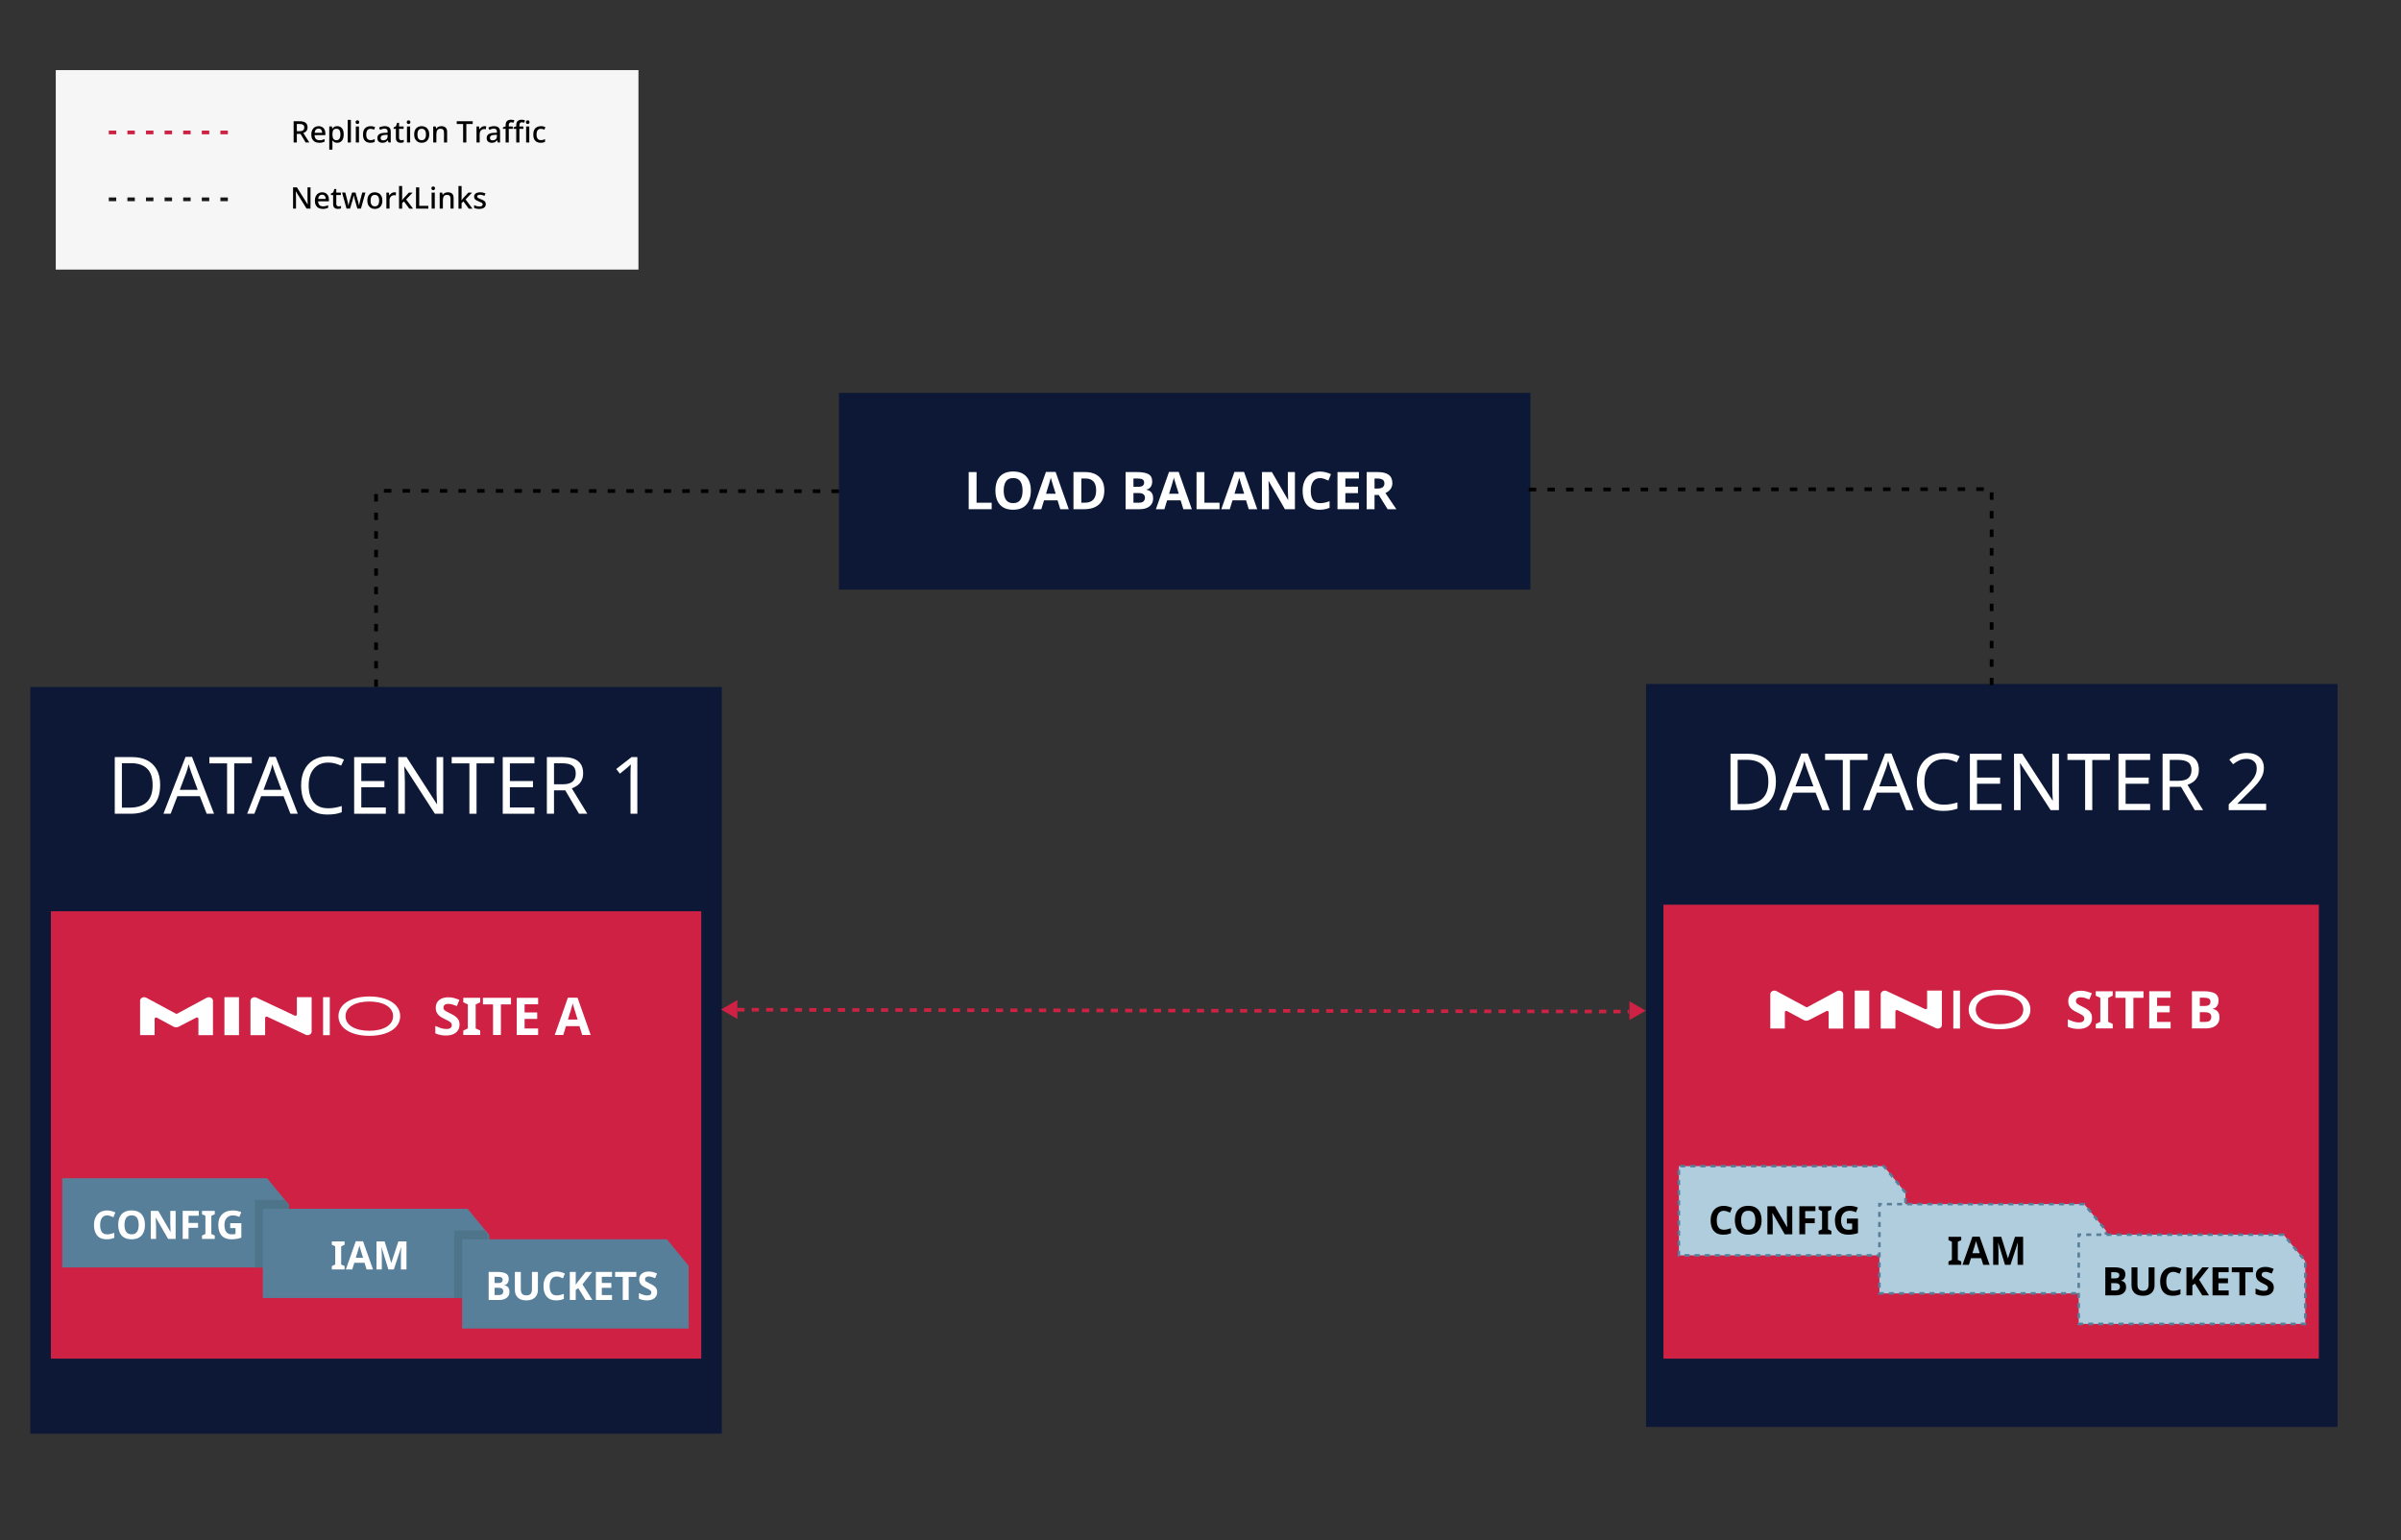
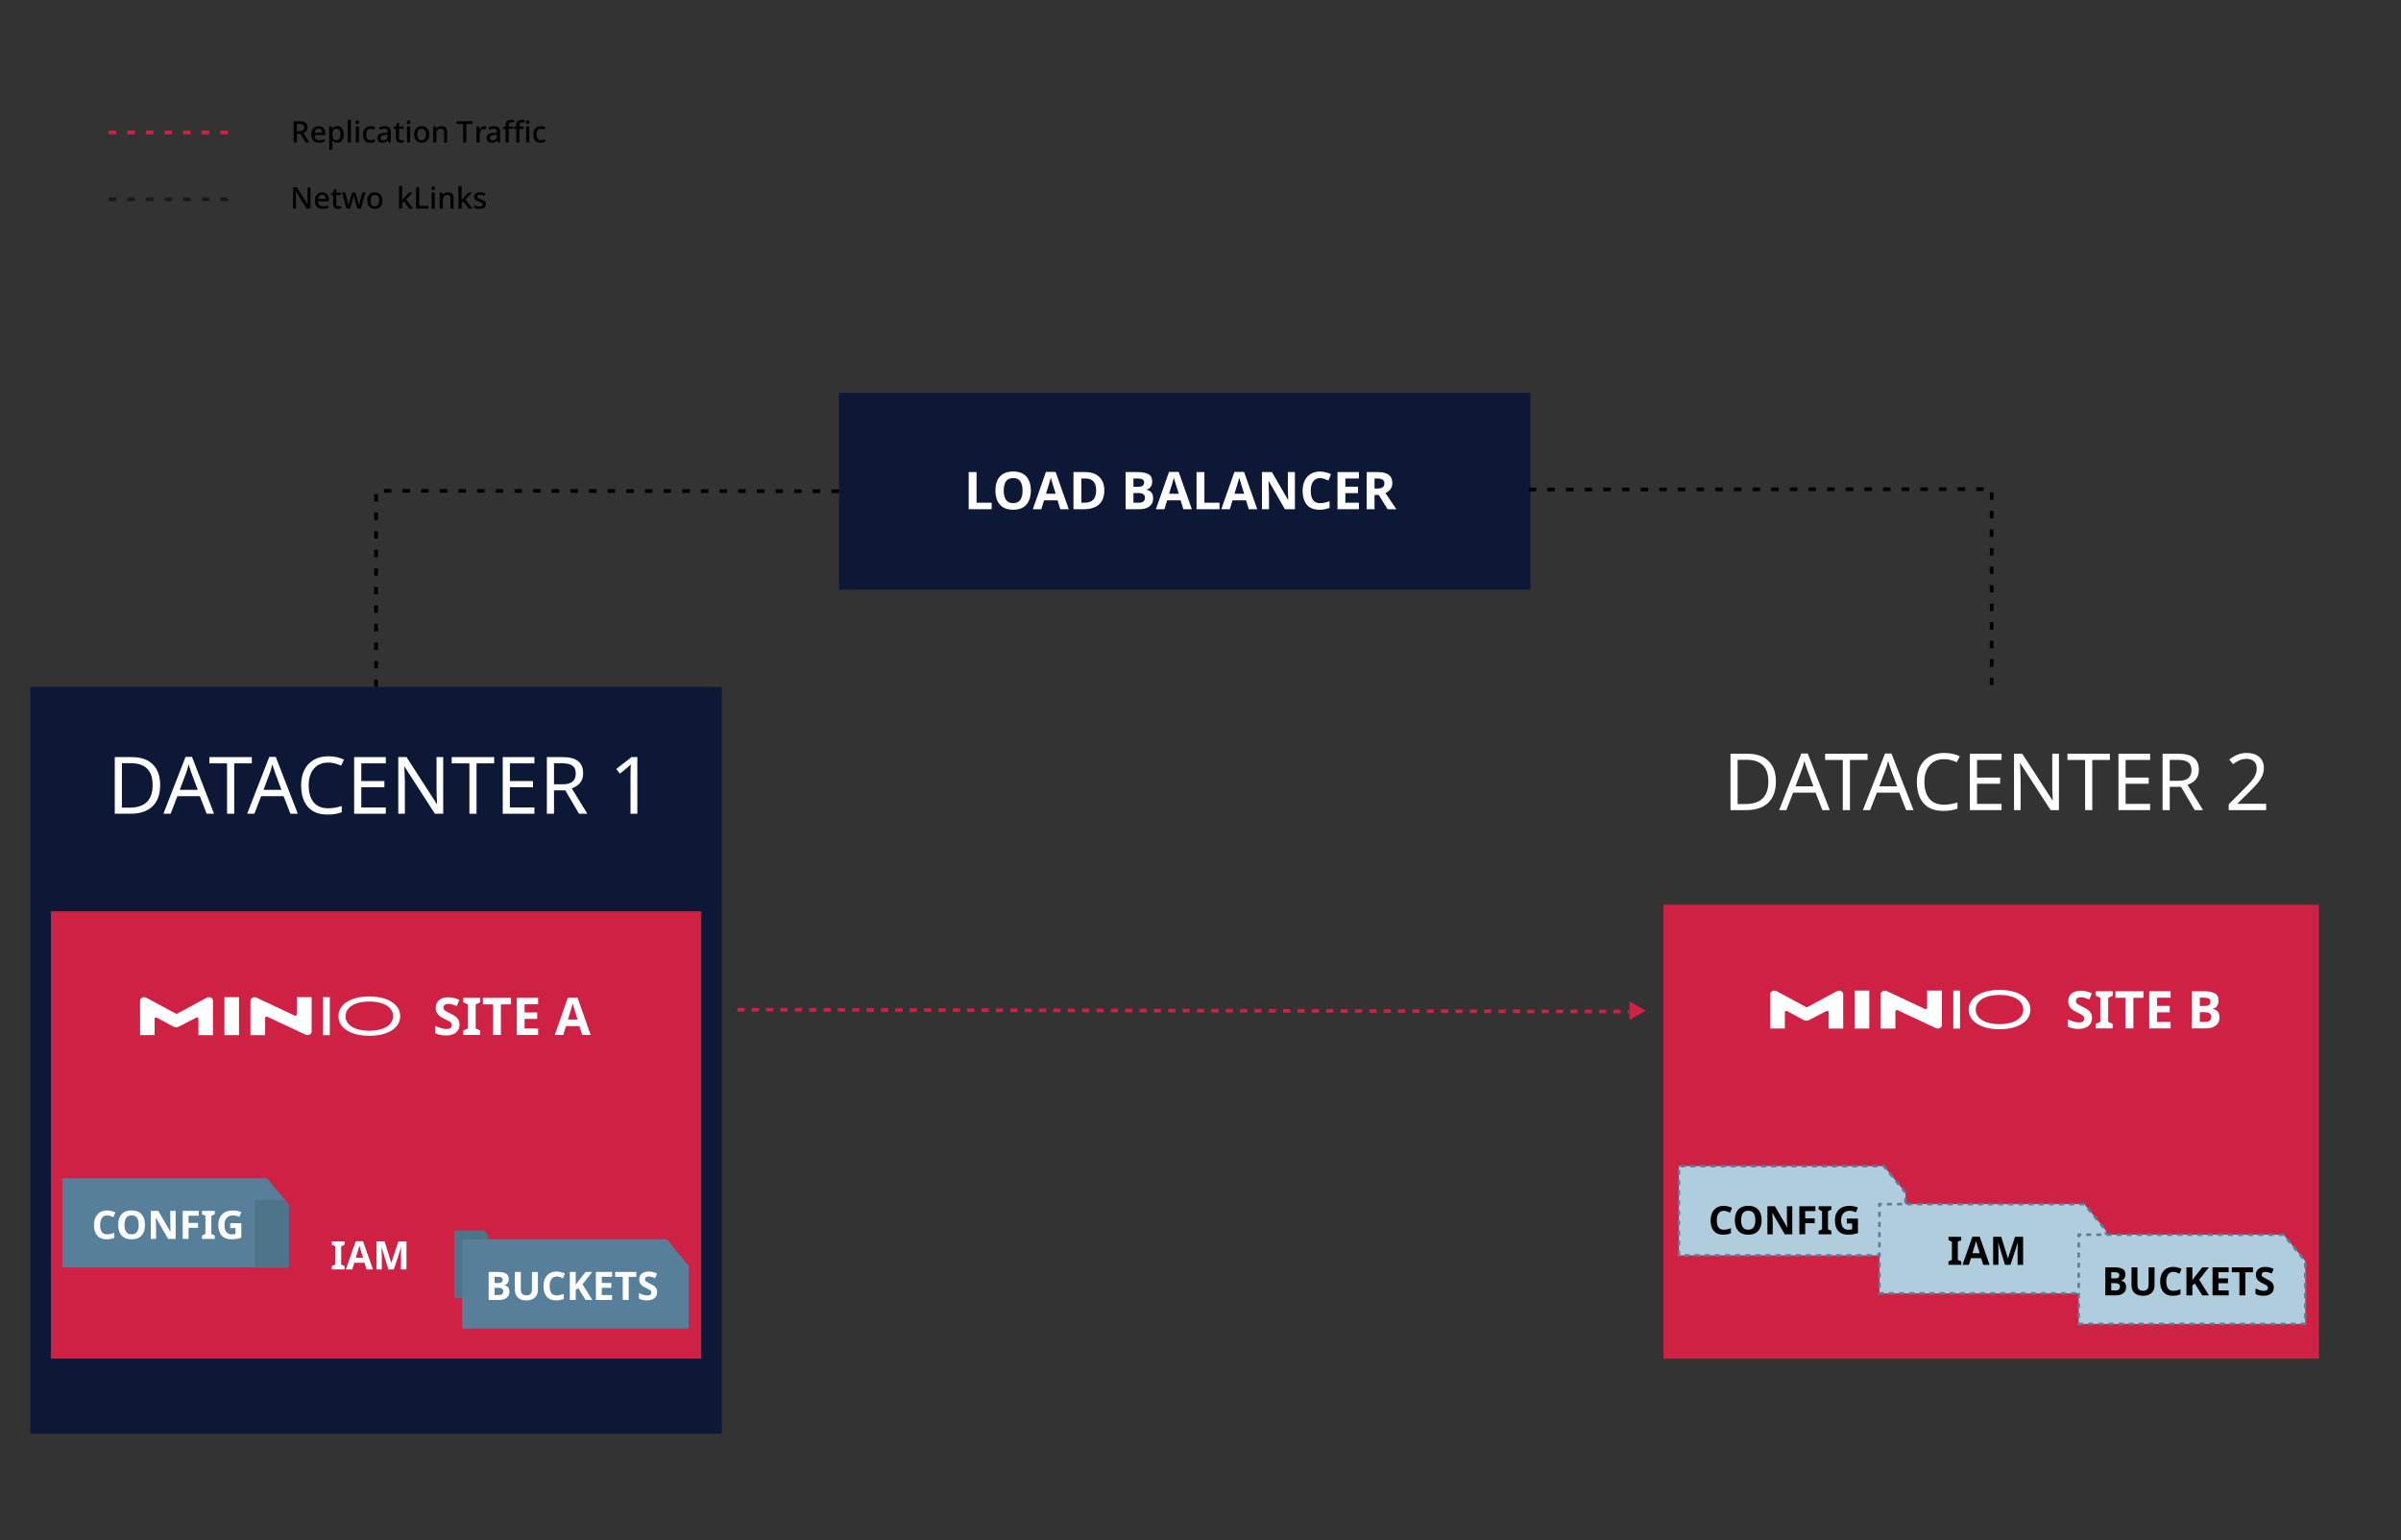
<svg xmlns="http://www.w3.org/2000/svg" xmlns:ns1="http://sodipodi.sourceforge.net/DTD/sodipodi-0.dtd" xmlns:ns2="http://www.inkscape.org/namespaces/inkscape" id="a" viewBox="0 0 645.33 414.16" version="1.1" ns1:docname="availability-multi-site-setup.svg" ns2:version="1.2.2 (b0a8486541, 2022-12-01)">
  <rect x="0" y="0" width="645.33" height="414.16" fill="#333333" stroke="none" />
  <ns1:namedview id="namedview171" pagecolor="#505050" bordercolor="#eeeeee" borderopacity="1" ns2:showpageshadow="0" ns2:pageopacity="0" ns2:pagecheckerboard="0" ns2:deskcolor="#505050" showgrid="false" showguides="true" ns2:zoom="3.2234344" ns2:cx="254.8524" ns2:cy="216.38412" ns2:window-width="3840" ns2:window-height="2123" ns2:window-x="3840" ns2:window-y="0" ns2:window-maximized="1" ns2:current-layer="g9006">
    <ns1:guide position="332.875,220.19" orientation="0,-1" id="guide1010" ns2:locked="false" />
    <ns1:guide position="297.239,308.207" orientation="0,-1" id="guide9033" ns2:locked="false" />
    <ns1:guide position="352.18,282.131" orientation="0,-1" id="guide1033" ns2:locked="false" />
  </ns1:namedview>
  <defs id="defs4">
    <style id="style2">.b{stroke:#1b1717;}.b,.c{stroke-dasharray:0 0 2 3;}.b,.c,.d,.e{stroke-miterlimit:10;}.b,.c,.e{fill:none;}.c,.e{stroke:#cf2144;}.f{fill:#f6f6f6;}.g,.h,.i{fill:#fff;}.j{fill:#9fbecc;}.k{fill:#cf2144;}.l{fill:#577f9a;}.m{fill:#4e7489;}.d{fill:#afcddd;stroke:#577f9a;stroke-dasharray:0 0 1.36 1.36;stroke-width:.68px;}.n{letter-spacing:0em;}.o{letter-spacing:0em;}.p{font-family:Inter-Medium, Inter;font-size:8px;font-variation-settings:'wght' 500, 'slnt' 0;font-weight:500;}.e{stroke-dasharray:0 0 2 2;}.q{letter-spacing:-.06em;}.r,.h,.i{font-family:Inter-Bold, Inter;font-variation-settings:'wght' 700, 'slnt' 0;font-weight:700;}.r,.i{font-size:10.56px;}.s{letter-spacing:0em;}.t{letter-spacing:0em;}.h{font-size:14px;}.u{letter-spacing:0em;}</style>
  </defs>
  <path id="rect46" style="display:inline;fill:#0c1835;stroke-width:1.948" class="l" d="M 8.145,184.702 H 194.005 V 385.458 H 8.145 Z" />
  <path id="rect6" style="fill:#cf2144;stroke-width:1.522" class="k" d="M 13.67,245 H 188.48 V 365.279 H 13.67 Z" />
  <g id="g9006" transform="matrix(1,0,0,0.995,0,1.432)">
-     <path id="rect46-8" style="display:inline;fill:#0c1835;stroke-width:1.948" class="l" d="m 442.413,183.38 h 185.86 V 384.136 h -185.86 z" />
    <g aria-label="DATACENTER 2" id="text8851-6" style="font-size:21.333px;-inkscape-font-specification:'sans-serif, Normal';text-align:center;text-anchor:middle;fill:#ffffff;stroke:#000000;stroke-width:0;stroke-linejoin:bevel">
      <path d="m 477.317,209.696 q 0,3.861 -2.112,5.824 -2.091,1.941 -5.845,1.941 h -4.245 V 202.229 h 4.693 q 2.304,0 3.989,0.853 1.685,0.853 2.603,2.517 0.917,1.643 0.917,4.096 z m -2.027,0.064 q 0,-3.051 -1.515,-4.459 -1.493,-1.429 -4.245,-1.429 h -2.496 v 11.947 h 2.069 q 6.187,0 6.187,-6.059 z" id="path44724" />
      <path d="m 489.818,217.461 -1.835,-4.715 h -6.037 l -1.813,4.715 h -1.941 l 5.952,-15.296 h 1.728 l 5.931,15.296 z m -4.117,-11.029 q -0.064,-0.171 -0.213,-0.619 -0.149,-0.448 -0.299,-0.917 -0.128,-0.491 -0.213,-0.747 -0.149,0.661 -0.341,1.301 -0.192,0.619 -0.32,0.981 l -1.728,4.608 h 4.821 z" id="path44726" />
      <path d="m 497.221,217.461 h -1.92 v -13.547 h -4.757 v -1.685 h 11.413 v 1.685 h -4.736 z" id="path44728" />
      <path d="m 512.325,217.461 -1.835,-4.715 h -6.037 l -1.813,4.715 h -1.941 l 5.952,-15.296 h 1.728 l 5.931,15.296 z m -4.117,-11.029 q -0.064,-0.171 -0.213,-0.619 -0.149,-0.448 -0.299,-0.917 -0.128,-0.491 -0.213,-0.747 -0.149,0.661 -0.341,1.301 -0.192,0.619 -0.32,0.981 l -1.728,4.608 h 4.821 z" id="path44730" />
      <path d="m 522.501,203.701 q -2.453,0 -3.861,1.643 -1.408,1.643 -1.408,4.501 0,2.837 1.301,4.501 1.323,1.643 3.947,1.643 1.003,0 1.899,-0.171 0.896,-0.171 1.749,-0.427 v 1.664 q -0.853,0.32 -1.771,0.469 -0.896,0.149 -2.155,0.149 -2.325,0 -3.883,-0.96 -1.557,-0.96 -2.347,-2.731 -0.768,-1.771 -0.768,-4.16 0,-2.304 0.832,-4.053 0.853,-1.771 2.496,-2.752 1.643,-1.003 3.989,-1.003 2.411,0 4.203,0.896 l -0.768,1.621 q -0.704,-0.32 -1.579,-0.576 -0.853,-0.256 -1.877,-0.256 z" id="path44732" />
      <path d="m 537.967,217.461 h -8.512 V 202.229 h 8.512 v 1.685 h -6.592 v 4.757 h 6.208 v 1.664 h -6.208 v 5.44 h 6.592 z" id="path44734" />
      <path d="m 553.391,217.461 h -2.24 l -8.149,-12.651 h -0.085 q 0.043,0.747 0.107,1.856 0.064,1.109 0.064,2.283 v 8.512 h -1.771 V 202.229 h 2.219 l 8.128,12.608 h 0.085 q -0.021,-0.341 -0.064,-1.024 -0.021,-0.683 -0.064,-1.493 -0.021,-0.811 -0.021,-1.493 v -8.597 h 1.792 z" id="path44736" />
      <path d="m 562.351,217.461 h -1.92 v -13.547 h -4.757 v -1.685 h 11.413 v 1.685 h -4.736 z" id="path44738" />
      <path d="m 577.903,217.461 h -8.512 V 202.229 h 8.512 v 1.685 h -6.592 v 4.757 h 6.208 v 1.664 h -6.208 v 5.44 h 6.592 z" id="path44740" />
      <path d="m 585.455,202.229 q 2.837,0 4.181,1.088 1.365,1.067 1.365,3.243 0,1.216 -0.448,2.027 -0.448,0.811 -1.152,1.301 -0.683,0.469 -1.451,0.747 l 4.181,6.827 h -2.24 l -3.691,-6.293 h -3.029 v 6.293 h -1.92 V 202.229 Z m -0.107,1.664 h -2.176 v 5.653 h 2.283 q 1.856,0 2.709,-0.725 0.853,-0.747 0.853,-2.176 0,-1.493 -0.896,-2.112 -0.896,-0.64 -2.773,-0.64 z" id="path44742" />
      <path d="m 609.093,217.461 h -10.069 v -1.557 l 3.989,-4.032 q 1.152,-1.152 1.941,-2.048 0.789,-0.896 1.195,-1.749 0.405,-0.875 0.405,-1.899 0,-1.259 -0.747,-1.899 -0.747,-0.661 -1.941,-0.661 -1.109,0 -1.963,0.384 -0.832,0.384 -1.707,1.067 l -1.003,-1.259 q 0.896,-0.747 2.048,-1.259 1.173,-0.533 2.624,-0.533 2.133,0 3.371,1.088 1.237,1.067 1.237,2.965 0,1.195 -0.491,2.24 -0.491,1.045 -1.365,2.069 -0.875,1.003 -2.048,2.155 l -3.179,3.136 v 0.085 h 7.701 z" id="path44744" />
    </g>
    <path id="rect46-2" style="fill:#0c1835;stroke-width:1.002" class="l" d="m 225.48,104.707 h 185.86 v 53.179 H 225.48 Z" />
    <g aria-label="LOAD BALANCER" transform="scale(0.998,1.002)" id="text58" style="font-weight:700;font-size:14.033px;font-family:Inter-Bold, Inter;font-variation-settings:'slnt' 0, 'wght' 700;fill:#ffffff;stroke-width:1.002" class="f">
      <path d="m 260.881,135.885 v -10.019 h 2.119 v 8.265 h 4.07 v 1.754 z" id="path44748" />
      <path d="m 277.623,130.861 q 0,1.558 -0.519,2.722 -0.505,1.151 -1.558,1.796 -1.052,0.646 -2.694,0.646 -1.628,0 -2.694,-0.646 -1.052,-0.646 -1.572,-1.81 -0.505,-1.165 -0.505,-2.722 0,-1.558 0.505,-2.708 0.519,-1.151 1.572,-1.782 1.067,-0.646 2.708,-0.646 1.628,0 2.68,0.646 1.052,0.631 1.558,1.796 0.519,1.151 0.519,2.708 z m -7.311,0 q 0,1.572 0.603,2.484 0.603,0.898 1.937,0.898 1.361,0 1.951,-0.898 0.589,-0.912 0.589,-2.484 0,-1.586 -0.589,-2.484 -0.589,-0.898 -1.937,-0.898 -1.347,0 -1.951,0.898 -0.603,0.898 -0.603,2.484 z" id="path44750" />
      <path d="m 285.551,135.885 -0.73,-2.386 h -3.649 l -0.73,2.386 h -2.287 l 3.536,-10.062 h 2.596 l 3.55,10.062 z m -1.965,-6.497 q -0.07,-0.239 -0.182,-0.603 -0.112,-0.365 -0.225,-0.744 -0.112,-0.379 -0.182,-0.66 -0.07,0.281 -0.196,0.702 -0.112,0.407 -0.225,0.786 -0.098,0.365 -0.154,0.519 l -0.716,2.329 h 2.61 z" id="path44752" />
      <path d="m 297.409,130.777 q 0,2.54 -1.445,3.831 -1.431,1.277 -4.027,1.277 h -2.835 v -10.019 h 3.143 q 1.572,0 2.722,0.561 1.165,0.561 1.796,1.656 0.646,1.081 0.646,2.694 z m -2.203,0.056 q 0,-1.67 -0.73,-2.442 -0.73,-0.786 -2.119,-0.786 h -1.137 v 6.525 h 0.912 q 3.073,0 3.073,-3.298 z" id="path44754" />
      <path d="m 306.25,125.866 q 2.007,0 3.031,0.561 1.024,0.561 1.024,1.979 0,0.856 -0.407,1.445 -0.393,0.589 -1.137,0.716 v 0.07 q 0.505,0.098 0.912,0.351 0.407,0.253 0.646,0.73 0.239,0.477 0.239,1.263 0,1.361 -0.982,2.133 -0.982,0.772 -2.694,0.772 h -3.747 v -10.019 z m 0.239,3.971 q 0.926,0 1.277,-0.295 0.365,-0.295 0.365,-0.856 0,-0.575 -0.421,-0.828 -0.421,-0.253 -1.333,-0.253 h -1.123 v 2.231 z m -1.235,1.684 v 2.61 h 1.389 q 0.954,0 1.333,-0.365 0.379,-0.379 0.379,-0.996 0,-0.561 -0.393,-0.898 -0.379,-0.351 -1.389,-0.351 z" id="path44756" />
      <path d="m 318.697,135.885 -0.73,-2.386 h -3.649 l -0.73,2.386 h -2.287 l 3.536,-10.062 h 2.596 l 3.55,10.062 z m -1.965,-6.497 q -0.07,-0.239 -0.182,-0.603 -0.112,-0.365 -0.225,-0.744 -0.112,-0.379 -0.182,-0.66 -0.07,0.281 -0.196,0.702 -0.112,0.407 -0.225,0.786 -0.098,0.365 -0.154,0.519 l -0.716,2.329 h 2.61 z" id="path44758" />
      <path d="m 322.247,135.885 v -10.019 h 2.119 v 8.265 h 4.07 v 1.754 z" id="path44760" />
      <path d="m 336.308,135.885 -0.73,-2.386 h -3.649 l -0.73,2.386 h -2.287 l 3.536,-10.062 h 2.596 l 3.55,10.062 z m -1.965,-6.497 q -0.07,-0.239 -0.182,-0.603 -0.112,-0.365 -0.225,-0.744 -0.112,-0.379 -0.182,-0.66 -0.07,0.281 -0.196,0.702 -0.112,0.407 -0.225,0.786 -0.098,0.365 -0.154,0.519 l -0.716,2.329 h 2.61 z" id="path44762" />
      <path d="m 348.741,135.885 h -2.694 l -4.364,-7.578 h -0.056 q 0.028,0.716 0.056,1.431 0.042,0.716 0.07,1.431 v 4.715 h -1.894 v -10.019 h 2.68 l 4.35,7.508 h 0.042 q -0.014,-0.702 -0.042,-1.389 -0.028,-0.688 -0.056,-1.375 v -4.743 h 1.908 z" id="path44764" />
      <path d="m 355.519,127.494 q -1.221,0 -1.866,0.912 -0.646,0.912 -0.646,2.498 0,1.6 0.589,2.484 0.603,0.87 1.923,0.87 0.617,0 1.221,-0.14 0.617,-0.14 1.333,-0.393 v 1.782 q -0.66,0.267 -1.305,0.393 -0.646,0.126 -1.445,0.126 -1.544,0 -2.554,-0.631 -0.996,-0.646 -1.473,-1.796 -0.477,-1.165 -0.477,-2.708 0,-1.516 0.547,-2.68 0.547,-1.165 1.586,-1.824 1.052,-0.66 2.568,-0.66 0.744,0 1.487,0.196 0.758,0.182 1.445,0.505 l -0.688,1.726 q -0.561,-0.267 -1.137,-0.463 -0.561,-0.196 -1.109,-0.196 z" id="path44766" />
      <path d="m 365.974,135.885 h -5.768 v -10.019 h 5.768 v 1.74 h -3.649 v 2.203 h 3.396 v 1.74 h -3.396 v 2.582 h 3.649 z" id="path44768" />
      <path d="m 370.984,125.866 q 2.049,0 3.017,0.744 0.982,0.744 0.982,2.259 0,0.688 -0.267,1.207 -0.253,0.505 -0.688,0.87 -0.421,0.351 -0.912,0.575 l 2.947,4.364 h -2.358 l -2.386,-3.845 h -1.137 v 3.845 h -2.119 v -10.019 z m -0.154,1.74 h -0.646 v 2.708 h 0.688 q 1.052,0 1.502,-0.351 0.463,-0.351 0.463,-1.038 0,-0.716 -0.491,-1.01 -0.477,-0.309 -1.516,-0.309 z" id="path44770" />
    </g>
    <path style="fill:none;fill-rule:evenodd;stroke:#000000;stroke-width:1.002px;stroke-linecap:butt;stroke-linejoin:miter;stroke-opacity:1;stroke-dasharray:0, 0, 2.005, 3.007;stroke-dashoffset:0;marker-start:" d="M 225.48,131.297 101.075,131.176 l 0,52.957" id="path9988" ns1:nodetypes="ccc" />
    <path style="fill:none;fill-rule:evenodd;stroke:#000000;stroke-width:1.002px;stroke-linecap:butt;stroke-linejoin:miter;stroke-dasharray:0, 0, 2.005, 3.007;stroke-dashoffset:0;stroke-opacity:1" d="m 410.897,130.843 124.405,-0.121 v 52.957" id="path9988-3" ns1:nodetypes="ccc" />
  </g>
  <g id="g20" transform="translate(0,78)">
    <g id="g14">
      <path id="rect8" class="g" style="fill:#ffffff" d="m 60.32,190.1 h 3.92 v 10.21 h -3.92 z" />
      <path class="g" d="m 55.58,190.24 -7.95,4.29 c -0.11,0.06 -0.26,0.06 -0.37,0 l -7.95,-4.29 c -0.17,-0.09 -0.37,-0.14 -0.57,-0.14 v 0 c -0.6,0 -1.09,0.43 -1.09,0.96 v 9.24 c 0,0 3.91,0 3.91,0 v -4.4 c 0,-0.27 0.33,-0.44 0.6,-0.29 l 4.45,2.41 c 0.44,0.24 0.99,0.24 1.43,0.01 l 4.7,-2.43 c 0.26,-0.14 0.59,0.03 0.59,0.3 v 4.41 c 0,0 3.91,0 3.91,0 v -9.24 c 0,-0.53 -0.49,-0.96 -1.09,-0.96 v 0 c -0.2,0 -0.4,0.05 -0.57,0.14 z" id="path10" />
      <path class="g" d="m 83.76,190.1 h -3.97 c 0,0 0,4.65 0,4.65 0,0.26 -0.31,0.43 -0.58,0.31 l -10.29,-4.84 c -0.16,-0.07 -0.33,-0.11 -0.51,-0.11 v 0 c -0.6,0 -1.09,0.43 -1.09,0.96 v 9.24 c 0,0 3.94,0 3.94,0 v -4.64 c 0,-0.26 0.31,-0.43 0.57,-0.31 l 10.33,4.84 c 0.16,0.07 0.33,0.11 0.51,0.11 v 0 c 0.6,0 1.09,-0.43 1.09,-0.96 v -9.24 z" id="path12" />
    </g>
    <path class="g" d="M 86.84,200.31 V 190.1 h 1.8 v 10.21 z" id="path16" />
    <path class="g" d="m 99.25,200.49 c -4.85,0 -8.28,-2.03 -8.28,-5.29 0,-3.24 3.46,-5.29 8.28,-5.29 4.82,0 8.31,2.03 8.31,5.29 0,3.26 -3.4,5.29 -8.31,5.29 z m 0,-9.22 c -3.6,0 -6.38,1.39 -6.38,3.93 0,2.56 2.78,3.93 6.38,3.93 3.6,0 6.4,-1.37 6.4,-3.93 0,-2.56 -2.8,-3.93 -6.4,-3.93 z" id="path18" />
  </g>
  <g aria-label="SITE A" id="text24" class="h" style="font-weight:700;font-size:14px;font-family:Inter-Bold, Inter;font-variation-settings:'slnt' 0, 'wght' 700;fill:#ffffff">
    <path d="m 123.514,275.498 q 0,1.33 -0.966,2.128 -0.952,0.784 -2.716,0.784 -1.582,0 -2.828,-0.602 v -1.974 q 0.714,0.308 1.47,0.574 0.77,0.252 1.526,0.252 0.784,0 1.106,-0.294 0.336,-0.308 0.336,-0.77 0,-0.378 -0.266,-0.644 -0.252,-0.266 -0.686,-0.49 -0.434,-0.238 -0.994,-0.504 -0.35,-0.168 -0.756,-0.392 -0.406,-0.238 -0.784,-0.574 -0.364,-0.35 -0.602,-0.84 -0.238,-0.49 -0.238,-1.176 0,-1.344 0.91,-2.086 0.91,-0.756 2.478,-0.756 0.784,0 1.484,0.182 0.714,0.182 1.484,0.518 l -0.686,1.652 q -0.686,-0.28 -1.232,-0.434 -0.546,-0.154 -1.12,-0.154 -0.602,0 -0.924,0.28 -0.322,0.28 -0.322,0.728 0,0.532 0.476,0.84 0.476,0.308 1.414,0.756 0.77,0.364 1.302,0.756 0.546,0.392 0.84,0.924 0.294,0.532 0.294,1.316 z" id="path44711" />
    <path d="m 129.072,278.27 h -4.55 v -1.204 l 1.218,-0.56 v -6.468 l -1.218,-0.56 v -1.204 h 4.55 v 1.204 l -1.218,0.56 v 6.468 l 1.218,0.56 z" id="path44713" />
    <path d="m 134.63,278.27 h -2.114 v -8.232 h -2.716 v -1.764 h 7.546 v 1.764 h -2.716 z" id="path44715" />
    <path d="m 144.64,278.27 h -5.754 v -9.996 h 5.754 v 1.736 h -3.64 v 2.198 h 3.388 v 1.736 h -3.388 v 2.576 h 3.64 z" id="path44717" />
    <path d="m 156.484,278.27 -0.728,-2.38 h -3.64 l -0.728,2.38 h -2.282 l 3.528,-10.038 h 2.59 l 3.542,10.038 z m -1.96,-6.482 q -0.07,-0.238 -0.182,-0.602 -0.112,-0.364 -0.224,-0.742 -0.112,-0.378 -0.182,-0.658 -0.07,0.28 -0.196,0.7 -0.112,0.406 -0.224,0.784 -0.098,0.364 -0.154,0.518 l -0.714,2.324 h 2.604 z" id="path44719" />
  </g>
-   <path id="rect66" class="f" style="fill:#f6f6f6" d="M 14.99,18.85 H 171.6 V 72.48 H 14.99 Z" />
+   <path id="rect66" class="f" style="fill:#f6f6f6" d="M 14.99,18.85 H 171.6 H 14.99 Z" />
  <path id="line68" class="c" style="fill:none;stroke:#cf2144;stroke-miterlimit:10;stroke-dasharray:0, 0, 2, 3" d="M 29.24,35.61 H 61.31" />
  <path id="line70" class="b" style="fill:none;stroke:#1b1717;stroke-miterlimit:10;stroke-dasharray:0, 0, 2, 3" d="M 29.24,53.59 H 61.31" />
  <g aria-label="ReplicationTraffic" id="text82" class="p" style="font-weight:500;font-size:8px;font-family:Inter-Medium, Inter;font-variation-settings:'slnt' 0, 'wght' 500">
    <path d="m 80.52,32.598 q 1.096,0 1.616,0.408 0.528,0.408 0.528,1.24 0,0.44 -0.168,0.744 -0.16,0.296 -0.416,0.488 -0.256,0.184 -0.536,0.296 l 1.6,2.536 h -0.992 l -1.376,-2.312 h -0.992 v 2.312 h -0.864 v -5.712 z m -0.056,0.736 h -0.68 v 1.944 h 0.72 q 0.664,0 0.968,-0.248 0.304,-0.256 0.304,-0.752 0,-0.512 -0.32,-0.728 -0.32,-0.216 -0.992,-0.216 z" style="letter-spacing:0em" id="path44675" />
    <path d="m 85.62,33.918 q 0.848,0 1.336,0.528 0.488,0.52 0.488,1.424 v 0.464 h -2.896 q 0.016,0.664 0.344,1.016 0.336,0.352 0.936,0.352 0.416,0 0.736,-0.072 0.328,-0.08 0.672,-0.232 v 0.704 q -0.328,0.144 -0.656,0.216 -0.328,0.072 -0.784,0.072 -0.632,0 -1.112,-0.248 -0.472,-0.248 -0.744,-0.736 -0.264,-0.496 -0.264,-1.216 0,-0.728 0.24,-1.232 0.248,-0.504 0.68,-0.768 0.44,-0.272 1.024,-0.272 z m 0,0.656 q -0.456,0 -0.736,0.296 -0.272,0.296 -0.32,0.84 h 2.032 q -0.008,-0.504 -0.248,-0.816 -0.232,-0.32 -0.728,-0.32 z" style="letter-spacing:0em" id="path44677" />
    <path d="m 90.652,33.918 q 0.776,0 1.248,0.56 0.48,0.56 0.48,1.672 0,1.096 -0.48,1.672 -0.48,0.568 -1.256,0.568 -0.496,0 -0.808,-0.176 -0.304,-0.184 -0.488,-0.432 h -0.056 q 0.024,0.144 0.04,0.344 0.016,0.192 0.016,0.344 v 1.76 h -0.848 v -6.232 h 0.688 l 0.12,0.576 h 0.04 q 0.184,-0.272 0.488,-0.464 0.312,-0.192 0.816,-0.192 z m -0.2,0.696 q -0.6,0 -0.848,0.352 -0.248,0.344 -0.256,1.048 v 0.128 q 0,0.744 0.24,1.152 0.24,0.4 0.88,0.4 0.528,0 0.784,-0.432 0.256,-0.432 0.256,-1.128 0,-0.704 -0.256,-1.112 -0.256,-0.408 -0.8,-0.408 z" style="letter-spacing:0em" id="path44679" />
    <path d="m 94.308,38.31 h -0.848 v -6.08 h 0.848 z" style="letter-spacing:0em" id="path44681" />
    <path d="m 96.068,32.358 q 0.192,0 0.336,0.112 0.144,0.112 0.144,0.376 0,0.256 -0.144,0.376 -0.144,0.112 -0.336,0.112 -0.208,0 -0.352,-0.112 -0.136,-0.12 -0.136,-0.376 0,-0.264 0.136,-0.376 0.144,-0.112 0.352,-0.112 z m 0.416,1.64 v 4.312 h -0.848 v -4.312 z" style="letter-spacing:0em" id="path44683" />
    <path d="m 99.548,38.39 q -0.896,0 -1.44,-0.528 -0.544,-0.536 -0.544,-1.68 0,-0.8 0.264,-1.296 0.264,-0.496 0.728,-0.728 0.464,-0.24 1.056,-0.24 0.36,0 0.672,0.08 0.32,0.072 0.528,0.168 l -0.256,0.688 q -0.224,-0.088 -0.48,-0.152 -0.248,-0.064 -0.472,-0.064 -1.168,0 -1.168,1.536 0,0.736 0.288,1.12 0.288,0.384 0.848,0.384 0.36,0 0.632,-0.08 0.28,-0.08 0.512,-0.208 v 0.736 q -0.232,0.136 -0.504,0.2 -0.272,0.064 -0.664,0.064 z" style="letter-spacing:0em" id="path44685" />
    <path d="m 103.404,33.918 q 0.808,0 1.208,0.36 0.408,0.352 0.408,1.112 v 2.92 h -0.6 l -0.168,-0.6 h -0.032 q -0.28,0.352 -0.592,0.52 -0.304,0.16 -0.848,0.16 -0.584,0 -0.968,-0.312 -0.384,-0.32 -0.384,-0.992 0,-0.656 0.496,-1 0.496,-0.344 1.528,-0.376 l 0.736,-0.024 v -0.24 q 0,-0.472 -0.216,-0.664 -0.216,-0.2 -0.608,-0.2 -0.328,0 -0.632,0.096 -0.304,0.096 -0.584,0.232 l -0.272,-0.616 q 0.304,-0.16 0.696,-0.264 0.4,-0.112 0.832,-0.112 z m 0.2,2.336 q -0.736,0.032 -1.024,0.248 -0.28,0.208 -0.28,0.592 0,0.336 0.2,0.488 0.2,0.152 0.52,0.152 0.496,0 0.824,-0.28 0.336,-0.28 0.336,-0.84 v -0.376 z" style="letter-spacing:0em" id="path44687" />
    <path d="m 107.876,37.702 q 0.168,0 0.344,-0.024 0.176,-0.032 0.304,-0.08 v 0.64 q -0.144,0.064 -0.376,0.104 -0.224,0.048 -0.456,0.048 -0.352,0 -0.648,-0.12 -0.296,-0.12 -0.472,-0.416 -0.168,-0.296 -0.168,-0.824 v -2.384 h -0.6 v -0.384 l 0.632,-0.32 0.296,-0.912 h 0.52 v 0.968 h 1.232 v 0.648 h -1.232 v 2.368 q 0,0.352 0.168,0.52 0.176,0.168 0.456,0.168 z" style="letter-spacing:0em" id="path44689" />
    <path d="m 109.82,32.358 q 0.192,0 0.336,0.112 0.144,0.112 0.144,0.376 0,0.256 -0.144,0.376 -0.144,0.112 -0.336,0.112 -0.208,0 -0.352,-0.112 -0.136,-0.12 -0.136,-0.376 0,-0.264 0.136,-0.376 0.144,-0.112 0.352,-0.112 z m 0.416,1.64 v 4.312 h -0.848 v -4.312 z" style="letter-spacing:0em" id="path44691" />
    <path d="m 115.364,36.15 q 0,1.072 -0.552,1.656 -0.552,0.584 -1.488,0.584 -0.584,0 -1.04,-0.264 -0.448,-0.264 -0.712,-0.76 -0.256,-0.504 -0.256,-1.216 0,-1.072 0.544,-1.648 0.544,-0.584 1.488,-0.584 0.592,0 1.04,0.264 0.456,0.256 0.712,0.752 0.264,0.496 0.264,1.216 z m -3.176,0 q 0,0.728 0.272,1.136 0.28,0.408 0.88,0.408 0.6,0 0.872,-0.408 0.28,-0.408 0.28,-1.136 0,-0.736 -0.28,-1.128 -0.28,-0.4 -0.88,-0.4 -0.6,0 -0.872,0.4 -0.272,0.392 -0.272,1.128 z" style="letter-spacing:0em" id="path44693" />
    <path d="m 118.62,33.918 q 0.752,0 1.152,0.376 0.4,0.376 0.4,1.208 v 2.808 h -0.84 v -2.688 q 0,-1.008 -0.888,-1.008 -0.664,0 -0.912,0.392 -0.248,0.392 -0.248,1.128 v 2.176 h -0.848 v -4.312 h 0.672 l 0.12,0.576 h 0.048 q 0.208,-0.336 0.568,-0.496 0.368,-0.16 0.776,-0.16 z" style="letter-spacing:0em" id="path44695" />
    <path d="m 125.34,38.31 h -0.864 v -4.968 h -1.712 v -0.744 h 4.288 v 0.744 h -1.712 z" style="letter-spacing:-0.06em" id="path44697" />
    <path d="m 130.202,33.918 q 0.112,0 0.24,0.016 0.136,0.008 0.232,0.024 l -0.088,0.792 q -0.208,-0.056 -0.432,-0.056 -0.32,0 -0.608,0.16 -0.28,0.16 -0.456,0.464 -0.168,0.296 -0.168,0.72 v 2.272 h -0.848 v -4.312 h 0.672 l 0.112,0.768 h 0.032 q 0.208,-0.344 0.536,-0.592 0.328,-0.256 0.776,-0.256 z" style="letter-spacing:0em" id="path44699" />
    <path d="m 132.786,33.918 q 0.808,0 1.208,0.36 0.408,0.352 0.408,1.112 v 2.92 h -0.6 l -0.168,-0.6 h -0.032 q -0.28,0.352 -0.592,0.52 -0.304,0.16 -0.848,0.16 -0.584,0 -0.968,-0.312 -0.384,-0.32 -0.384,-0.992 0,-0.656 0.496,-1 0.496,-0.344 1.528,-0.376 l 0.736,-0.024 v -0.24 q 0,-0.472 -0.216,-0.664 -0.216,-0.2 -0.608,-0.2 -0.328,0 -0.632,0.096 -0.304,0.096 -0.584,0.232 l -0.272,-0.616 q 0.304,-0.16 0.696,-0.264 0.4,-0.112 0.832,-0.112 z m 0.2,2.336 q -0.736,0.032 -1.024,0.248 -0.28,0.208 -0.28,0.592 0,0.336 0.2,0.488 0.2,0.152 0.52,0.152 0.496,0 0.824,-0.28 0.336,-0.28 0.336,-0.84 v -0.376 z" style="letter-spacing:0em" id="path44701" />
    <path d="m 137.81,34.646 h -1.064 v 3.664 h -0.848 v -3.664 h -0.728 v -0.4 l 0.728,-0.264 v -0.272 q 0,-0.824 0.376,-1.168 0.384,-0.352 1.064,-0.352 0.28,0 0.512,0.048 0.232,0.048 0.392,0.104 l -0.216,0.648 q -0.136,-0.04 -0.304,-0.072 -0.16,-0.04 -0.344,-0.04 -0.632,0 -0.632,0.84 v 0.28 h 1.064 z m 2.856,0 h -1.064 v 3.664 h -0.848 v -3.664 h -0.728 v -0.4 l 0.728,-0.264 v -0.272 q 0,-0.824 0.376,-1.168 0.384,-0.352 1.064,-0.352 0.28,0 0.512,0.048 0.232,0.048 0.392,0.104 l -0.216,0.648 q -0.136,-0.04 -0.304,-0.072 -0.16,-0.04 -0.344,-0.04 -0.632,0 -0.632,0.84 v 0.28 h 1.064 z m 1.176,-2.288 q 0.192,0 0.336,0.112 0.144,0.112 0.144,0.376 0,0.256 -0.144,0.376 -0.144,0.112 -0.336,0.112 -0.208,0 -0.352,-0.112 -0.136,-0.12 -0.136,-0.376 0,-0.264 0.136,-0.376 0.144,-0.112 0.352,-0.112 z m 0.416,1.64 v 4.312 h -0.848 v -4.312 z" style="letter-spacing:0em" id="path44703" />
    <path d="m 145.322,38.39 q -0.896,0 -1.44,-0.528 -0.544,-0.536 -0.544,-1.68 0,-0.8 0.264,-1.296 0.264,-0.496 0.728,-0.728 0.464,-0.24 1.056,-0.24 0.36,0 0.672,0.08 0.32,0.072 0.528,0.168 l -0.256,0.688 q -0.224,-0.088 -0.48,-0.152 -0.248,-0.064 -0.472,-0.064 -1.168,0 -1.168,1.536 0,0.736 0.288,1.12 0.288,0.384 0.848,0.384 0.36,0 0.632,-0.08 0.28,-0.08 0.512,-0.208 v 0.736 q -0.232,0.136 -0.504,0.2 -0.272,0.064 -0.664,0.064 z" style="letter-spacing:0em" id="path44705" />
  </g>
  <g aria-label="NetworkLinks" id="text92" class="p" style="font-weight:500;font-size:8px;font-family:Inter-Medium, Inter;font-variation-settings:'slnt' 0, 'wght' 500">
    <path d="m 83.457,56.09 h -1.048 l -2.888,-4.616 h -0.032 q 0.016,0.32 0.04,0.736 0.024,0.408 0.024,0.84 v 3.04 h -0.784 v -5.712 h 1.04 l 2.88,4.592 h 0.024 q -0.008,-0.168 -0.024,-0.424 -0.008,-0.256 -0.016,-0.544 -0.008,-0.296 -0.016,-0.552 v -3.072 h 0.8 z" id="path44650" />
    <path d="m 86.577,51.698 q 0.848,0 1.336,0.528 0.488,0.52 0.488,1.424 v 0.464 h -2.896 q 0.016,0.664 0.344,1.016 0.336,0.352 0.936,0.352 0.416,0 0.736,-0.072 0.328,-0.08 0.672,-0.232 v 0.704 q -0.328,0.144 -0.656,0.216 -0.328,0.072 -0.784,0.072 -0.632,0 -1.112,-0.248 -0.472,-0.248 -0.744,-0.736 -0.264,-0.496 -0.264,-1.216 0,-0.728 0.24,-1.232 0.248,-0.504 0.68,-0.768 0.44,-0.272 1.024,-0.272 z m 0,0.656 q -0.456,0 -0.736,0.296 -0.272,0.296 -0.32,0.84 h 2.032 q -0.008,-0.504 -0.248,-0.816 -0.232,-0.32 -0.728,-0.32 z" id="path44652" />
    <path d="m 91.009,55.482 q 0.168,0 0.344,-0.024 0.176,-0.032 0.304,-0.08 v 0.64 q -0.144,0.064 -0.376,0.104 -0.224,0.048 -0.456,0.048 -0.352,0 -0.648,-0.12 -0.296,-0.12 -0.472,-0.416 -0.168,-0.296 -0.168,-0.824 v -2.384 h -0.6 v -0.384 l 0.632,-0.32 0.296,-0.912 h 0.52 v 0.968 h 1.232 v 0.648 h -1.232 v 2.368 q 0,0.352 0.168,0.52 0.176,0.168 0.456,0.168 z" id="path44654" />
    <path d="m 95.433,53.93 q -0.064,-0.208 -0.136,-0.48 -0.064,-0.272 -0.12,-0.512 -0.056,-0.248 -0.088,-0.376 h -0.032 q -0.024,0.128 -0.08,0.376 -0.056,0.248 -0.128,0.52 -0.064,0.272 -0.128,0.48 l -0.64,2.144 h -0.944 l -1.192,-4.312 h 0.864 l 0.56,2.184 q 0.088,0.336 0.16,0.72 0.08,0.376 0.112,0.608 h 0.032 q 0.024,-0.136 0.064,-0.36 0.048,-0.224 0.096,-0.448 0.056,-0.232 0.104,-0.376 l 0.688,-2.328 h 0.928 l 0.672,2.328 q 0.048,0.16 0.104,0.384 0.056,0.216 0.096,0.432 0.048,0.208 0.064,0.36 h 0.032 q 0.016,-0.128 0.056,-0.352 0.04,-0.224 0.096,-0.48 0.064,-0.256 0.12,-0.488 l 0.576,-2.184 h 0.856 l -1.208,4.312 h -0.968 z" id="path44656" />
    <path d="m 102.777,53.93 q 0,1.072 -0.552,1.656 -0.552,0.584 -1.488,0.584 -0.584,0 -1.04,-0.264 -0.448,-0.264 -0.712,-0.76 -0.256,-0.504 -0.256,-1.216 0,-1.072 0.544,-1.648 0.544,-0.584 1.488,-0.584 0.592,0 1.04,0.264 0.456,0.256 0.712,0.752 0.264,0.496 0.264,1.216 z m -3.176,0 q 0,0.728 0.272,1.136 0.28,0.408 0.88,0.408 0.6,0 0.872,-0.408 0.28,-0.408 0.28,-1.136 0,-0.736 -0.28,-1.128 -0.28,-0.4 -0.88,-0.4 -0.6,0 -0.872,0.4 -0.272,0.392 -0.272,1.128 z" id="path44658" />
-     <path d="m 105.977,51.698 q 0.112,0 0.24,0.016 0.136,0.008 0.232,0.024 l -0.088,0.792 q -0.208,-0.056 -0.432,-0.056 -0.32,0 -0.608,0.16 -0.28,0.16 -0.456,0.464 -0.168,0.296 -0.168,0.72 v 2.272 h -0.848 v -4.312 h 0.672 l 0.112,0.768 h 0.032 q 0.208,-0.344 0.536,-0.592 0.328,-0.256 0.776,-0.256 z" id="path44660" />
    <path d="m 108.089,53.05 q 0,0.16 -0.016,0.384 -0.016,0.224 -0.024,0.4 h 0.024 q 0.088,-0.12 0.24,-0.312 0.16,-0.2 0.28,-0.328 l 1.32,-1.416 h 0.984 l -1.736,1.848 1.848,2.464 h -1 l -1.424,-1.928 -0.496,0.416 v 1.512 h -0.84 v -6.08 h 0.84 z" id="path44662" />
    <path d="m 111.817,56.09 v -5.712 h 0.864 v 4.968 h 2.44 v 0.744 z" id="path44664" />
    <path d="m 116.441,50.138 q 0.192,0 0.336,0.112 0.144,0.112 0.144,0.376 0,0.256 -0.144,0.376 -0.144,0.112 -0.336,0.112 -0.208,0 -0.352,-0.112 -0.136,-0.12 -0.136,-0.376 0,-0.264 0.136,-0.376 0.144,-0.112 0.352,-0.112 z m 0.416,1.64 v 4.312 h -0.848 v -4.312 z" id="path44666" />
    <path d="m 120.369,51.698 q 0.752,0 1.152,0.376 0.4,0.376 0.4,1.208 v 2.808 h -0.84 v -2.688 q 0,-1.008 -0.888,-1.008 -0.664,0 -0.912,0.392 -0.248,0.392 -0.248,1.128 v 2.176 h -0.848 v -4.312 h 0.672 l 0.12,0.576 h 0.048 q 0.208,-0.336 0.568,-0.496 0.368,-0.16 0.776,-0.16 z" id="path44668" />
    <path d="m 124.065,53.05 q 0,0.16 -0.016,0.384 -0.016,0.224 -0.024,0.4 h 0.024 q 0.088,-0.12 0.24,-0.312 0.16,-0.2 0.28,-0.328 l 1.32,-1.416 h 0.984 l -1.736,1.848 1.848,2.464 h -1 l -1.424,-1.928 -0.496,0.416 v 1.512 h -0.84 v -6.08 h 0.84 z" id="path44670" />
    <path d="m 130.561,54.874 q 0,0.632 -0.464,0.968 -0.464,0.328 -1.288,0.328 -0.456,0 -0.784,-0.072 -0.32,-0.064 -0.592,-0.192 v -0.744 q 0.28,0.136 0.656,0.248 0.384,0.104 0.744,0.104 0.48,0 0.688,-0.152 0.216,-0.152 0.216,-0.408 0,-0.144 -0.08,-0.256 -0.08,-0.12 -0.304,-0.24 -0.216,-0.128 -0.64,-0.288 -0.416,-0.168 -0.704,-0.328 -0.28,-0.168 -0.432,-0.392 -0.152,-0.232 -0.152,-0.592 0,-0.56 0.448,-0.856 0.456,-0.304 1.2,-0.304 0.392,0 0.736,0.08 0.352,0.08 0.68,0.224 l -0.28,0.648 q -0.28,-0.12 -0.576,-0.2 -0.296,-0.088 -0.6,-0.088 -0.384,0 -0.584,0.12 -0.2,0.12 -0.2,0.336 0,0.152 0.096,0.264 0.096,0.112 0.32,0.224 0.232,0.112 0.632,0.272 0.4,0.152 0.68,0.312 0.288,0.16 0.432,0.392 0.152,0.232 0.152,0.592 z" id="path44672" />
  </g>
  <path id="polygon94" class="l" transform="translate(0,78)" style="fill:#577f9a" d="m 77.63,245.89 -5.84,-7.11 H 16.73 v 23.98 h 60.9 z" />
  <path id="polygon96" class="m" transform="translate(0,78)" style="fill:#4e7489" d="m 68.51,244.63 v 18.13 h 9.12 v -16.87 l -1.04,-1.26 z" />
  <g aria-label="CONFIG" id="text100" class="i" style="font-weight:700;font-size:10.56px;font-family:Inter-Bold, Inter;font-variation-settings:'slnt' 0, 'wght' 700;fill:#ffffff">
    <path d="m 28.8,326.775 q -0.919,0 -1.404,0.686 -0.486,0.686 -0.486,1.88 0,1.204 0.444,1.869 0.454,0.655 1.447,0.655 0.465,0 0.919,-0.106 0.465,-0.106 1.003,-0.296 v 1.341 q -0.496,0.201 -0.982,0.296 -0.486,0.095 -1.088,0.095 -1.162,0 -1.922,-0.475 -0.75,-0.486 -1.109,-1.352 -0.359,-0.876 -0.359,-2.038 0,-1.14 0.412,-2.017 0.412,-0.876 1.193,-1.373 0.792,-0.496 1.932,-0.496 0.56,0 1.119,0.148 0.57,0.137 1.088,0.38 l -0.517,1.299 q -0.422,-0.201 -0.855,-0.348 -0.422,-0.148 -0.834,-0.148 z" id="path44635" />
    <path d="m 38.959,329.31 q 0,1.172 -0.391,2.049 -0.38,0.866 -1.172,1.352 -0.792,0.486 -2.028,0.486 -1.225,0 -2.028,-0.486 -0.792,-0.486 -1.183,-1.362 -0.38,-0.876 -0.38,-2.049 0,-1.172 0.38,-2.038 0.391,-0.866 1.183,-1.341 0.803,-0.486 2.038,-0.486 1.225,0 2.017,0.486 0.792,0.475 1.172,1.352 0.391,0.866 0.391,2.038 z m -5.502,0 q 0,1.183 0.454,1.869 0.454,0.676 1.457,0.676 1.024,0 1.468,-0.676 0.444,-0.686 0.444,-1.869 0,-1.193 -0.444,-1.869 -0.444,-0.676 -1.457,-0.676 -1.014,0 -1.468,0.676 -0.454,0.676 -0.454,1.869 z" id="path44637" />
    <path d="m 47.206,333.09 h -2.028 l -3.284,-5.702 h -0.042 q 0.021,0.539 0.042,1.077 0.032,0.539 0.053,1.077 V 333.09 H 40.522 v -7.54 h 2.017 l 3.274,5.65 h 0.032 q -0.011,-0.528 -0.032,-1.045 -0.021,-0.517 -0.042,-1.035 v -3.569 h 1.436 z" id="path44639" />
    <path d="m 50.68,333.09 h -1.573 v -7.54 h 4.319 v 1.309 h -2.746 v 1.943 h 2.556 v 1.309 h -2.556 z" id="path44641" />
    <path d="m 57.724,333.09 h -3.432 v -0.908 l 0.919,-0.422 v -4.879 l -0.919,-0.422 v -0.908 h 3.432 v 0.908 l -0.919,0.422 v 4.879 l 0.919,0.422 z" id="path44643" />
    <path d="m 61.874,328.855 h 2.988 v 3.907 q -0.591,0.201 -1.236,0.317 -0.634,0.116 -1.447,0.116 -1.69,0 -2.598,-0.993 -0.908,-0.993 -0.908,-2.893 0,-1.183 0.454,-2.049 0.465,-0.866 1.341,-1.341 0.876,-0.475 2.144,-0.475 0.602,0 1.183,0.127 0.581,0.127 1.056,0.338 l -0.528,1.278 q -0.348,-0.18 -0.792,-0.296 -0.444,-0.116 -0.929,-0.116 -0.697,0 -1.214,0.317 -0.507,0.317 -0.792,0.898 -0.275,0.57 -0.275,1.352 0,0.739 0.201,1.309 0.201,0.57 0.634,0.898 0.433,0.317 1.13,0.317 0.338,0 0.57,-0.032 0.243,-0.032 0.444,-0.074 V 330.186 h -1.426 z" id="path44645" />
  </g>
-   <path id="polygon102" class="l" transform="translate(0,78)" style="fill:#577f9a" d="m 131.52,254.1 -5.84,-7.11 H 70.63 v 23.98 h 60.89 z" />
  <g id="g108" transform="translate(0,78)">
    <path id="polygon104" class="m" style="fill:#4e7489" d="m 122.08,252.84 v 18.14 h 9.12 v -16.87 l -1.04,-1.27 z" />
    <path id="polygon106" class="l" style="fill:#577f9a" d="m 185.09,262.32 -5.84,-7.12 H 124.2 v 23.99 h 60.89 z" />
  </g>
  <g aria-label="IAM" id="text112" class="i" style="font-weight:700;font-size:10.56px;font-family:Inter-Bold, Inter;font-variation-settings:'slnt' 0, 'wght' 700;fill:#ffffff">
    <path d="m 92.62,341.3 h -3.432 v -0.908 l 0.919,-0.422 v -4.879 l -0.919,-0.422 v -0.908 h 3.432 v 0.908 l -0.919,0.422 v 4.879 l 0.919,0.422 z" id="path44625" />
    <path d="m 98.523,341.3 -0.549,-1.795 h -2.746 l -0.549,1.795 h -1.721 l 2.661,-7.572 h 1.954 l 2.672,7.572 z m -1.478,-4.889 q -0.053,-0.18 -0.137,-0.454 -0.084,-0.275 -0.169,-0.56 -0.084,-0.285 -0.137,-0.496 -0.053,0.211 -0.148,0.528 -0.084,0.306 -0.169,0.591 -0.074,0.275 -0.116,0.391 l -0.539,1.753 h 1.964 z" id="path44627" />
    <path d="m 104.384,341.3 -1.816,-5.914 h -0.042 q 0.011,0.211 0.032,0.634 0.021,0.422 0.042,0.908 0.021,0.475 0.021,0.866 v 3.506 h -1.426 v -7.54 H 103.37 l 1.785,5.766 h 0.032 l 1.89,-5.766 h 2.175 v 7.54 h -1.489 v -3.569 q 0,-0.359 0.011,-0.824 0.021,-0.465 0.032,-0.876 0.021,-0.422 0.032,-0.634 h -0.042 l -1.943,5.903 z" id="path44629" />
  </g>
  <g aria-label="BUCKETS" id="text116" class="i" style="font-weight:700;font-size:10.56px;font-family:Inter-Bold, Inter;font-variation-settings:'slnt' 0, 'wght' 700;fill:#ffffff">
    <path d="m 133.685,341.97 q 1.51,0 2.281,0.422 0.771,0.422 0.771,1.489 0,0.644 -0.306,1.088 -0.296,0.444 -0.855,0.539 v 0.053 q 0.38,0.074 0.686,0.264 0.306,0.19 0.486,0.549 0.18,0.359 0.18,0.95 0,1.024 -0.739,1.605 -0.739,0.581 -2.028,0.581 h -2.82 v -7.54 z m 0.18,2.988 q 0.697,0 0.961,-0.222 0.275,-0.222 0.275,-0.644 0,-0.433 -0.317,-0.623 -0.317,-0.19 -1.003,-0.19 h -0.845 v 1.679 z m -0.929,1.267 v 1.964 h 1.045 q 0.718,0 1.003,-0.275 0.285,-0.285 0.285,-0.75 0,-0.422 -0.296,-0.676 -0.285,-0.264 -1.045,-0.264 z" id="path44610" />
    <path d="m 144.572,346.849 q 0,0.781 -0.348,1.415 -0.338,0.623 -1.035,0.993 -0.686,0.359 -1.742,0.359 -1.5,0 -2.281,-0.76 -0.781,-0.771 -0.781,-2.028 v -4.858 h 1.595 v 4.615 q 0,0.929 0.38,1.309 0.38,0.38 1.13,0.38 0.781,0 1.13,-0.412 0.359,-0.412 0.359,-1.288 v -4.604 h 1.595 z" id="path44612" />
    <path d="m 149.62,343.195 q -0.919,0 -1.404,0.686 -0.486,0.686 -0.486,1.88 0,1.204 0.444,1.869 0.454,0.655 1.447,0.655 0.465,0 0.919,-0.106 0.465,-0.106 1.003,-0.296 v 1.341 q -0.496,0.201 -0.982,0.296 -0.486,0.095 -1.088,0.095 -1.162,0 -1.922,-0.475 -0.75,-0.486 -1.109,-1.352 -0.359,-0.876 -0.359,-2.038 0,-1.14 0.412,-2.017 0.412,-0.876 1.193,-1.373 0.792,-0.496 1.932,-0.496 0.56,0 1.119,0.148 0.57,0.137 1.088,0.38 l -0.517,1.299 q -0.422,-0.201 -0.855,-0.348 -0.422,-0.148 -0.834,-0.148 z" id="path44614" />
    <path d="m 159.208,349.51 h -1.816 l -1.975,-3.179 -0.676,0.486 v 2.693 h -1.595 v -7.54 h 1.595 v 3.453 q 0.158,-0.222 0.317,-0.444 0.158,-0.222 0.317,-0.444 l 2.038,-2.566 h 1.774 l -2.629,3.337 z" id="path44616" />
    <path d="m 164.499,349.51 h -4.34 v -7.54 h 4.34 v 1.309 h -2.746 v 1.658 h 2.556 v 1.309 h -2.556 v 1.943 h 2.746 z" id="path44618" />
    <path d="m 168.976,349.51 h -1.595 v -6.209 h -2.049 v -1.331 h 5.692 v 1.331 h -2.049 z" id="path44620" />
    <path d="m 176.632,347.419 q 0,1.003 -0.729,1.605 -0.718,0.591 -2.049,0.591 -1.193,0 -2.133,-0.454 v -1.489 q 0.539,0.232 1.109,0.433 0.581,0.19 1.151,0.19 0.591,0 0.834,-0.222 0.253,-0.232 0.253,-0.581 0,-0.285 -0.201,-0.486 -0.19,-0.201 -0.517,-0.37 -0.327,-0.18 -0.75,-0.38 -0.264,-0.127 -0.57,-0.296 -0.306,-0.18 -0.591,-0.433 -0.275,-0.264 -0.454,-0.634 -0.18,-0.37 -0.18,-0.887 0,-1.014 0.686,-1.573 0.686,-0.57 1.869,-0.57 0.591,0 1.119,0.137 0.539,0.137 1.119,0.391 l -0.517,1.246 q -0.517,-0.211 -0.929,-0.327 -0.412,-0.116 -0.845,-0.116 -0.454,0 -0.697,0.211 -0.243,0.211 -0.243,0.549 0,0.401 0.359,0.634 0.359,0.232 1.067,0.57 0.581,0.275 0.982,0.57 0.412,0.296 0.634,0.697 0.222,0.401 0.222,0.993 z" id="path44622" />
  </g>
  <path id="polygon120" class="j" transform="translate(3.79,190.53)" style="fill:#9fbecc" d="m 494.55,148.99 h 9.12 v -16.87 l -1.04,-1.27 h -8.08 z" />
  <path id="polygon128" class="j" transform="translate(3.79,190.53)" style="fill:#9fbecc" d="m 548.12,157.21 h 9.12 v -16.87 l -1.04,-1.27 h -8.08 z" />
  <g id="g9031" transform="translate(0,78)">
    <path id="rect26" style="fill:#cf2144;stroke-width:1.539" class="k" d="m 447.097,165.24 h 176.157 v 122.039 H 447.097 Z" />
    <g id="g40" transform="translate(8.474,112.53)">
      <g id="g34">
        <path id="rect28" class="g" style="fill:#ffffff" d="m 490.02,75.8 h 3.92 v 10.21 h -3.92 z" />
        <path class="g" d="m 485.27,75.94 -7.95,4.29 c -0.11,0.06 -0.26,0.06 -0.37,0 L 469,75.94 c -0.17,-0.09 -0.37,-0.14 -0.57,-0.14 v 0 c -0.6,0 -1.09,0.43 -1.09,0.96 V 86 c 0,0 3.91,0 3.91,0 v -4.4 c 0,-0.27 0.33,-0.44 0.6,-0.29 l 4.45,2.41 c 0.44,0.24 0.99,0.24 1.43,0.01 l 4.7,-2.43 c 0.26,-0.14 0.59,0.03 0.59,0.3 v 4.41 c 0,0 3.91,0 3.91,0 v -9.24 c 0,-0.53 -0.49,-0.96 -1.09,-0.96 v 0 c -0.2,0 -0.4,0.05 -0.57,0.14 z" id="path30" />
        <path class="g" d="m 513.46,75.8 h -3.97 c 0,0 0,4.65 0,4.65 0,0.26 -0.31,0.43 -0.58,0.31 l -10.29,-4.84 c -0.16,-0.07 -0.33,-0.11 -0.51,-0.11 v 0 c -0.6,0 -1.09,0.43 -1.09,0.96 v 9.24 c 0,0 3.94,0 3.94,0 v -4.64 c 0,-0.26 0.31,-0.43 0.57,-0.31 l 10.33,4.84 c 0.16,0.07 0.33,0.11 0.51,0.11 v 0 c 0.6,0 1.09,-0.43 1.09,-0.96 v -9.24 z" id="path32" />
      </g>
      <path class="g" d="M 516.53,86.01 V 75.8 h 1.8 v 10.21 z" id="path36" />
      <path class="g" d="m 528.94,86.19 c -4.85,0 -8.28,-2.03 -8.28,-5.29 0,-3.24 3.46,-5.29 8.28,-5.29 4.82,0 8.31,2.03 8.31,5.29 0,3.26 -3.4,5.29 -8.31,5.29 z m 0,-9.22 c -3.6,0 -6.38,1.39 -6.38,3.93 0,2.56 2.78,3.93 6.38,3.93 3.6,0 6.4,-1.37 6.4,-3.93 0,-2.56 -2.8,-3.93 -6.4,-3.93 z" id="path38" />
    </g>
    <g aria-label="SITE B" id="text44" class="h" style="font-weight:700;font-size:14px;font-family:Inter-Bold, Inter;font-variation-settings:'slnt' 0, 'wght' 700;fill:#ffffff">
      <path d="m 562.288,195.728 q 0,1.33 -0.966,2.128 -0.952,0.784 -2.716,0.784 -1.582,0 -2.828,-0.602 v -1.974 q 0.714,0.308 1.47,0.574 0.77,0.252 1.526,0.252 0.784,0 1.106,-0.294 0.336,-0.308 0.336,-0.77 0,-0.378 -0.266,-0.644 -0.252,-0.266 -0.686,-0.49 -0.434,-0.238 -0.994,-0.504 -0.35,-0.168 -0.756,-0.392 -0.406,-0.238 -0.784,-0.574 -0.364,-0.35 -0.602,-0.84 -0.238,-0.49 -0.238,-1.176 0,-1.344 0.91,-2.086 0.91,-0.756 2.478,-0.756 0.784,0 1.484,0.182 0.714,0.182 1.484,0.518 l -0.686,1.652 q -0.686,-0.28 -1.232,-0.434 -0.546,-0.154 -1.12,-0.154 -0.602,0 -0.924,0.28 -0.322,0.28 -0.322,0.728 0,0.532 0.476,0.84 0.476,0.308 1.414,0.756 0.77,0.364 1.302,0.756 0.546,0.392 0.84,0.924 0.294,0.532 0.294,1.316 z" id="path44559" />
      <path d="m 567.846,198.5 h -4.55 v -1.204 l 1.218,-0.56 v -6.468 l -1.218,-0.56 v -1.204 h 4.55 v 1.204 l -1.218,0.56 v 6.468 l 1.218,0.56 z" id="path44561" />
      <path d="m 573.404,198.5 h -2.114 v -8.232 h -2.716 v -1.764 h 7.546 v 1.764 h -2.716 z" id="path44563" />
      <path d="m 583.414,198.5 h -5.754 v -9.996 h 5.754 v 1.736 h -3.64 v 2.198 h 3.388 v 1.736 h -3.388 v 2.576 h 3.64 z" id="path44565" />
      <path d="m 592.248,188.504 q 2.002,0 3.024,0.56 1.022,0.56 1.022,1.974 0,0.854 -0.406,1.442 -0.392,0.588 -1.134,0.714 v 0.07 q 0.504,0.098 0.91,0.35 0.406,0.252 0.644,0.728 0.238,0.476 0.238,1.26 0,1.358 -0.98,2.128 -0.98,0.77 -2.688,0.77 h -3.738 v -9.996 z m 0.238,3.962 q 0.924,0 1.274,-0.294 0.364,-0.294 0.364,-0.854 0,-0.574 -0.42,-0.826 -0.42,-0.252 -1.33,-0.252 h -1.12 v 2.226 z m -1.232,1.68 v 2.604 h 1.386 q 0.952,0 1.33,-0.364 0.378,-0.378 0.378,-0.994 0,-0.56 -0.392,-0.896 -0.378,-0.35 -1.386,-0.35 z" id="path44567" />
    </g>
    <path id="polygon118" class="d" transform="translate(8.474,110.53)" style="fill:#afcddd;stroke:#577f9a;stroke-width:0.68px;stroke-miterlimit:10;stroke-dasharray:0, 0, 1.36, 1.36" d="M 503.67,132.12 497.83,125 h -55.06 v 23.99 h 60.9 z" />
    <g aria-label="CONFIG" id="text124" class="r" style="font-weight:700;font-size:10.56px;font-family:Inter-Bold, Inter;font-variation-settings:'slnt' 0, 'wght' 700">
      <path d="m 463.314,247.535 q -0.919,0 -1.404,0.686 -0.486,0.686 -0.486,1.88 0,1.204 0.444,1.869 0.454,0.655 1.447,0.655 0.465,0 0.919,-0.106 0.465,-0.106 1.003,-0.296 v 1.341 q -0.496,0.201 -0.982,0.296 -0.486,0.095 -1.088,0.095 -1.162,0 -1.922,-0.475 -0.75,-0.486 -1.109,-1.352 -0.359,-0.876 -0.359,-2.038 0,-1.14 0.412,-2.017 0.412,-0.876 1.193,-1.373 0.792,-0.496 1.932,-0.496 0.56,0 1.119,0.148 0.57,0.137 1.088,0.38 l -0.517,1.299 q -0.422,-0.201 -0.855,-0.348 -0.422,-0.148 -0.834,-0.148 z" id="path44571" />
      <path d="m 473.473,250.07 q 0,1.172 -0.391,2.049 -0.38,0.866 -1.172,1.352 -0.792,0.486 -2.028,0.486 -1.225,0 -2.028,-0.486 -0.792,-0.486 -1.183,-1.362 -0.38,-0.876 -0.38,-2.049 0,-1.172 0.38,-2.038 0.391,-0.866 1.183,-1.341 0.803,-0.486 2.038,-0.486 1.225,0 2.017,0.486 0.792,0.475 1.172,1.352 0.391,0.866 0.391,2.038 z m -5.502,0 q 0,1.183 0.454,1.869 0.454,0.676 1.457,0.676 1.024,0 1.468,-0.676 0.444,-0.686 0.444,-1.869 0,-1.193 -0.444,-1.869 -0.444,-0.676 -1.457,-0.676 -1.014,0 -1.468,0.676 -0.454,0.676 -0.454,1.869 z" id="path44573" />
      <path d="m 481.72,253.85 h -2.028 l -3.284,-5.702 h -0.042 q 0.021,0.539 0.042,1.077 0.032,0.539 0.053,1.077 v 3.548 h -1.426 v -7.54 h 2.017 l 3.274,5.65 h 0.032 q -0.011,-0.528 -0.032,-1.045 -0.021,-0.517 -0.042,-1.035 v -3.569 h 1.436 z" id="path44575" />
      <path d="m 485.194,253.85 h -1.573 v -7.54 h 4.319 v 1.309 h -2.746 v 1.943 h 2.556 v 1.309 h -2.556 z" id="path44577" />
      <path d="m 492.238,253.85 h -3.432 v -0.908 l 0.919,-0.422 v -4.879 l -0.919,-0.422 v -0.908 h 3.432 v 0.908 l -0.919,0.422 v 4.879 l 0.919,0.422 z" id="path44579" />
      <path d="m 496.388,249.615 h 2.988 v 3.907 q -0.591,0.201 -1.236,0.317 -0.634,0.116 -1.447,0.116 -1.69,0 -2.598,-0.993 -0.908,-0.993 -0.908,-2.893 0,-1.183 0.454,-2.049 0.465,-0.866 1.341,-1.341 0.876,-0.475 2.144,-0.475 0.602,0 1.183,0.127 0.581,0.127 1.056,0.338 l -0.528,1.278 q -0.348,-0.18 -0.792,-0.296 -0.444,-0.116 -0.929,-0.116 -0.697,0 -1.214,0.317 -0.507,0.317 -0.792,0.898 -0.275,0.57 -0.275,1.352 0,0.739 0.201,1.309 0.201,0.57 0.634,0.898 0.433,0.317 1.13,0.317 0.338,0 0.57,-0.032 0.243,-0.032 0.444,-0.074 v -1.573 h -1.426 z" id="path44581" />
    </g>
    <path id="polygon126" class="d" transform="translate(8.474,112.53)" style="fill:#afcddd;stroke:#577f9a;stroke-width:0.68px;stroke-miterlimit:10;stroke-dasharray:0, 0, 1.36, 1.36" d="m 551.72,133.21 h -55.05 v 23.99 h 60.89 v -16.87 z" />
    <path id="polygon130" class="d" transform="translate(8.474,112.53)" style="fill:#afcddd;stroke:#577f9a;stroke-width:0.68px;stroke-miterlimit:10;stroke-dasharray:0, 0, 1.36, 1.36" d="m 605.29,141.43 h -55.06 v 23.99 h 60.9 v -16.87 z" />
    <g aria-label="IAM" id="text134" class="r" style="font-weight:700;font-size:10.56px;font-family:Inter-Bold, Inter;font-variation-settings:'slnt' 0, 'wght' 700">
      <path d="m 527.134,262.06 h -3.432 v -0.908 l 0.919,-0.422 v -4.879 l -0.919,-0.422 v -0.908 h 3.432 v 0.908 l -0.919,0.422 v 4.879 l 0.919,0.422 z" id="path44586" />
      <path d="m 533.037,262.06 -0.549,-1.795 h -2.746 l -0.549,1.795 h -1.721 l 2.661,-7.572 h 1.954 l 2.672,7.572 z m -1.478,-4.889 q -0.053,-0.18 -0.137,-0.454 -0.085,-0.275 -0.169,-0.56 -0.085,-0.285 -0.137,-0.496 -0.053,0.211 -0.148,0.528 -0.085,0.306 -0.169,0.591 -0.074,0.275 -0.116,0.391 l -0.539,1.753 h 1.964 z" id="path44588" />
      <path d="m 538.898,262.06 -1.816,-5.914 h -0.042 q 0.011,0.211 0.032,0.634 0.021,0.422 0.042,0.908 0.021,0.475 0.021,0.866 V 262.06 h -1.426 v -7.54 h 2.175 l 1.785,5.766 h 0.032 l 1.89,-5.766 h 2.175 V 262.06 h -1.489 v -3.569 q 0,-0.359 0.011,-0.824 0.021,-0.465 0.032,-0.876 0.021,-0.422 0.032,-0.634 h -0.042 l -1.943,5.903 z" id="path44590" />
    </g>
    <g aria-label="BUCKETS" id="text138" class="r" style="font-weight:700;font-size:10.56px;font-family:Inter-Bold, Inter;font-variation-settings:'slnt' 0, 'wght' 700">
      <path d="m 568.199,262.73 q 1.51,0 2.281,0.422 0.771,0.422 0.771,1.489 0,0.644 -0.306,1.088 -0.296,0.444 -0.855,0.539 v 0.053 q 0.38,0.074 0.686,0.264 0.306,0.19 0.486,0.549 0.18,0.359 0.18,0.95 0,1.024 -0.739,1.605 -0.739,0.581 -2.028,0.581 h -2.82 v -7.54 z m 0.18,2.988 q 0.697,0 0.961,-0.222 0.275,-0.222 0.275,-0.644 0,-0.433 -0.317,-0.623 -0.317,-0.19 -1.003,-0.19 h -0.845 v 1.679 z m -0.929,1.267 v 1.964 h 1.045 q 0.718,0 1.003,-0.275 0.285,-0.285 0.285,-0.75 0,-0.422 -0.296,-0.676 -0.285,-0.264 -1.045,-0.264 z" id="path44593" />
      <path d="m 579.086,267.609 q 0,0.781 -0.348,1.415 -0.338,0.623 -1.035,0.993 -0.686,0.359 -1.742,0.359 -1.5,0 -2.281,-0.76 -0.781,-0.771 -0.781,-2.028 v -4.858 h 1.595 v 4.615 q 0,0.929 0.38,1.309 0.38,0.38 1.13,0.38 0.781,0 1.13,-0.412 0.359,-0.412 0.359,-1.288 v -4.604 h 1.595 z" id="path44595" />
      <path d="m 584.134,263.955 q -0.919,0 -1.404,0.686 -0.486,0.686 -0.486,1.88 0,1.204 0.444,1.869 0.454,0.655 1.447,0.655 0.465,0 0.919,-0.106 0.465,-0.106 1.003,-0.296 v 1.341 q -0.496,0.201 -0.982,0.296 -0.486,0.095 -1.088,0.095 -1.162,0 -1.922,-0.475 -0.75,-0.486 -1.109,-1.352 -0.359,-0.876 -0.359,-2.038 0,-1.14 0.412,-2.017 0.412,-0.876 1.193,-1.373 0.792,-0.496 1.932,-0.496 0.56,0 1.119,0.148 0.57,0.137 1.088,0.38 l -0.517,1.299 q -0.422,-0.201 -0.855,-0.348 -0.422,-0.148 -0.834,-0.148 z" id="path44597" />
      <path d="m 593.722,270.27 h -1.816 l -1.975,-3.179 -0.676,0.486 v 2.693 h -1.595 v -7.54 h 1.595 v 3.453 q 0.158,-0.222 0.317,-0.444 0.158,-0.222 0.317,-0.444 l 2.038,-2.566 h 1.774 l -2.629,3.337 z" id="path44599" />
      <path d="m 599.013,270.27 h -4.34 v -7.54 h 4.34 v 1.309 h -2.746 v 1.658 h 2.556 v 1.309 h -2.556 v 1.943 h 2.746 z" id="path44601" />
      <path d="m 603.49,270.27 h -1.595 v -6.209 h -2.049 v -1.331 h 5.692 v 1.331 h -2.049 z" id="path44603" />
      <path d="m 611.146,268.179 q 0,1.003 -0.729,1.605 -0.718,0.591 -2.049,0.591 -1.193,0 -2.133,-0.454 v -1.489 q 0.539,0.232 1.109,0.433 0.581,0.19 1.151,0.19 0.591,0 0.834,-0.222 0.253,-0.232 0.253,-0.581 0,-0.285 -0.201,-0.486 -0.19,-0.201 -0.517,-0.37 -0.327,-0.18 -0.75,-0.38 -0.264,-0.127 -0.57,-0.296 -0.306,-0.18 -0.591,-0.433 -0.275,-0.264 -0.454,-0.634 -0.18,-0.37 -0.18,-0.887 0,-1.014 0.686,-1.573 0.686,-0.57 1.869,-0.57 0.591,0 1.119,0.137 0.539,0.137 1.119,0.391 l -0.517,1.246 q -0.517,-0.211 -0.929,-0.327 -0.412,-0.116 -0.845,-0.116 -0.454,0 -0.697,0.211 -0.243,0.211 -0.243,0.549 0,0.401 0.359,0.634 0.359,0.232 1.067,0.57 0.581,0.275 0.982,0.57 0.412,0.296 0.634,0.697 0.222,0.401 0.222,0.993 z" id="path44605" />
    </g>
  </g>
  <path id="polyline162" class="e" style="fill:none;stroke:#cf2144;stroke-width:0.965;stroke-miterlimit:10;stroke-dasharray:0, 0, 1.93, 1.93" d="m 198.189,271.47 239.681,0.5" ns1:nodetypes="cc" />
  <path id="polyline166" class="k" transform="translate(-1.026,190.815)" style="fill:#cf2144" d="m 438.98,80.56 v -2.19 l 4.38,2.54 -4.38,2.53 v -1.89" />
-   <path id="polyline166-8" style="fill:#cf2144" class="k" transform="matrix(-1,0,0,1,637.168,190.504)" d="m 438.98,80.56 v -2.19 l 4.38,2.54 -4.38,2.53 v -1.89" />
  <g aria-label="DATACENTER 1" id="text8851" style="font-size:21.333px;-inkscape-font-specification:'sans-serif, Normal';text-align:center;text-anchor:middle;fill:#ffffff;stroke:#000000;stroke-width:0;stroke-linejoin:bevel">
    <path d="m 43.048,211.018 q 0,3.861 -2.112,5.824 -2.091,1.941 -5.845,1.941 H 30.846 V 203.551 h 4.693 q 2.304,0 3.989,0.853 1.685,0.853 2.603,2.517 0.917,1.643 0.917,4.096 z m -2.027,0.064 q 0,-3.051 -1.515,-4.459 -1.493,-1.429 -4.245,-1.429 h -2.496 v 11.947 h 2.069 q 6.187,0 6.187,-6.059 z" id="path44532" />
    <path d="m 55.55,218.783 -1.835,-4.715 H 47.678 l -1.813,4.715 h -1.941 L 49.875,203.487 h 1.728 l 5.931,15.296 z m -4.117,-11.029 q -0.064,-0.171 -0.213,-0.619 -0.149,-0.448 -0.299,-0.917 -0.128,-0.491 -0.213,-0.747 -0.149,0.661 -0.341,1.301 -0.192,0.619 -0.32,0.981 l -1.728,4.608 h 4.821 z" id="path44534" />
    <path d="M 62.952,218.783 H 61.032 V 205.237 H 56.275 V 203.551 H 67.688 v 1.685 h -4.736 z" id="path44536" />
    <path d="m 78.056,218.783 -1.835,-4.715 h -6.037 l -1.813,4.715 h -1.941 l 5.952,-15.296 h 1.728 l 5.931,15.296 z m -4.117,-11.029 q -0.064,-0.171 -0.213,-0.619 -0.149,-0.448 -0.299,-0.917 -0.128,-0.491 -0.213,-0.747 -0.149,0.661 -0.341,1.301 -0.192,0.619 -0.32,0.981 l -1.728,4.608 h 4.821 z" id="path44538" />
    <path d="m 88.232,205.023 q -2.453,0 -3.861,1.643 -1.408,1.643 -1.408,4.501 0,2.837 1.301,4.501 1.323,1.643 3.947,1.643 1.003,0 1.899,-0.171 0.896,-0.171 1.749,-0.427 v 1.664 q -0.853,0.32 -1.771,0.469 -0.896,0.149 -2.155,0.149 -2.325,0 -3.883,-0.96 -1.557,-0.96 -2.347,-2.731 -0.768,-1.771 -0.768,-4.16 0,-2.304 0.832,-4.053 0.853,-1.771 2.496,-2.752 1.643,-1.003 3.989,-1.003 2.411,0 4.203,0.896 l -0.768,1.621 q -0.704,-0.32 -1.579,-0.576 -0.853,-0.256 -1.877,-0.256 z" id="path44540" />
    <path d="M 103.699,218.783 H 95.187 V 203.551 h 8.512 v 1.685 h -6.592 v 4.757 h 6.208 v 1.664 h -6.208 v 5.44 h 6.592 z" id="path44542" />
    <path d="m 119.123,218.783 h -2.24 l -8.149,-12.651 h -0.085 q 0.043,0.747 0.107,1.856 0.064,1.109 0.064,2.283 v 8.512 h -1.771 V 203.551 h 2.219 l 8.128,12.608 h 0.085 q -0.021,-0.341 -0.064,-1.024 -0.021,-0.683 -0.064,-1.493 -0.021,-0.811 -0.021,-1.493 v -8.597 h 1.792 z" id="path44544" />
    <path d="m 128.083,218.783 h -1.92 v -13.547 h -4.757 v -1.685 h 11.413 v 1.685 h -4.736 z" id="path44546" />
    <path d="m 143.635,218.783 h -8.512 V 203.551 h 8.512 v 1.685 h -6.592 v 4.757 h 6.208 v 1.664 h -6.208 v 5.44 h 6.592 z" id="path44548" />
    <path d="m 151.187,203.551 q 2.837,0 4.181,1.088 1.365,1.067 1.365,3.243 0,1.216 -0.448,2.027 -0.448,0.811 -1.152,1.301 -0.683,0.469 -1.451,0.747 l 4.181,6.827 h -2.24 l -3.691,-6.293 h -3.029 v 6.293 h -1.92 V 203.551 Z m -0.107,1.664 h -2.176 v 5.653 h 2.283 q 1.856,0 2.709,-0.725 0.853,-0.747 0.853,-2.176 0,-1.493 -0.896,-2.112 -0.896,-0.64 -2.773,-0.64 z" id="path44550" />
    <path d="m 171.304,218.783 h -1.835 v -10.645 q 0,-0.917 0.021,-1.472 0.021,-0.555 0.064,-1.152 -0.341,0.341 -0.619,0.576 -0.277,0.235 -0.704,0.597 l -1.621,1.323 -0.981,-1.259 4.117,-3.2 h 1.557 z" id="path44552" />
  </g>
</svg>